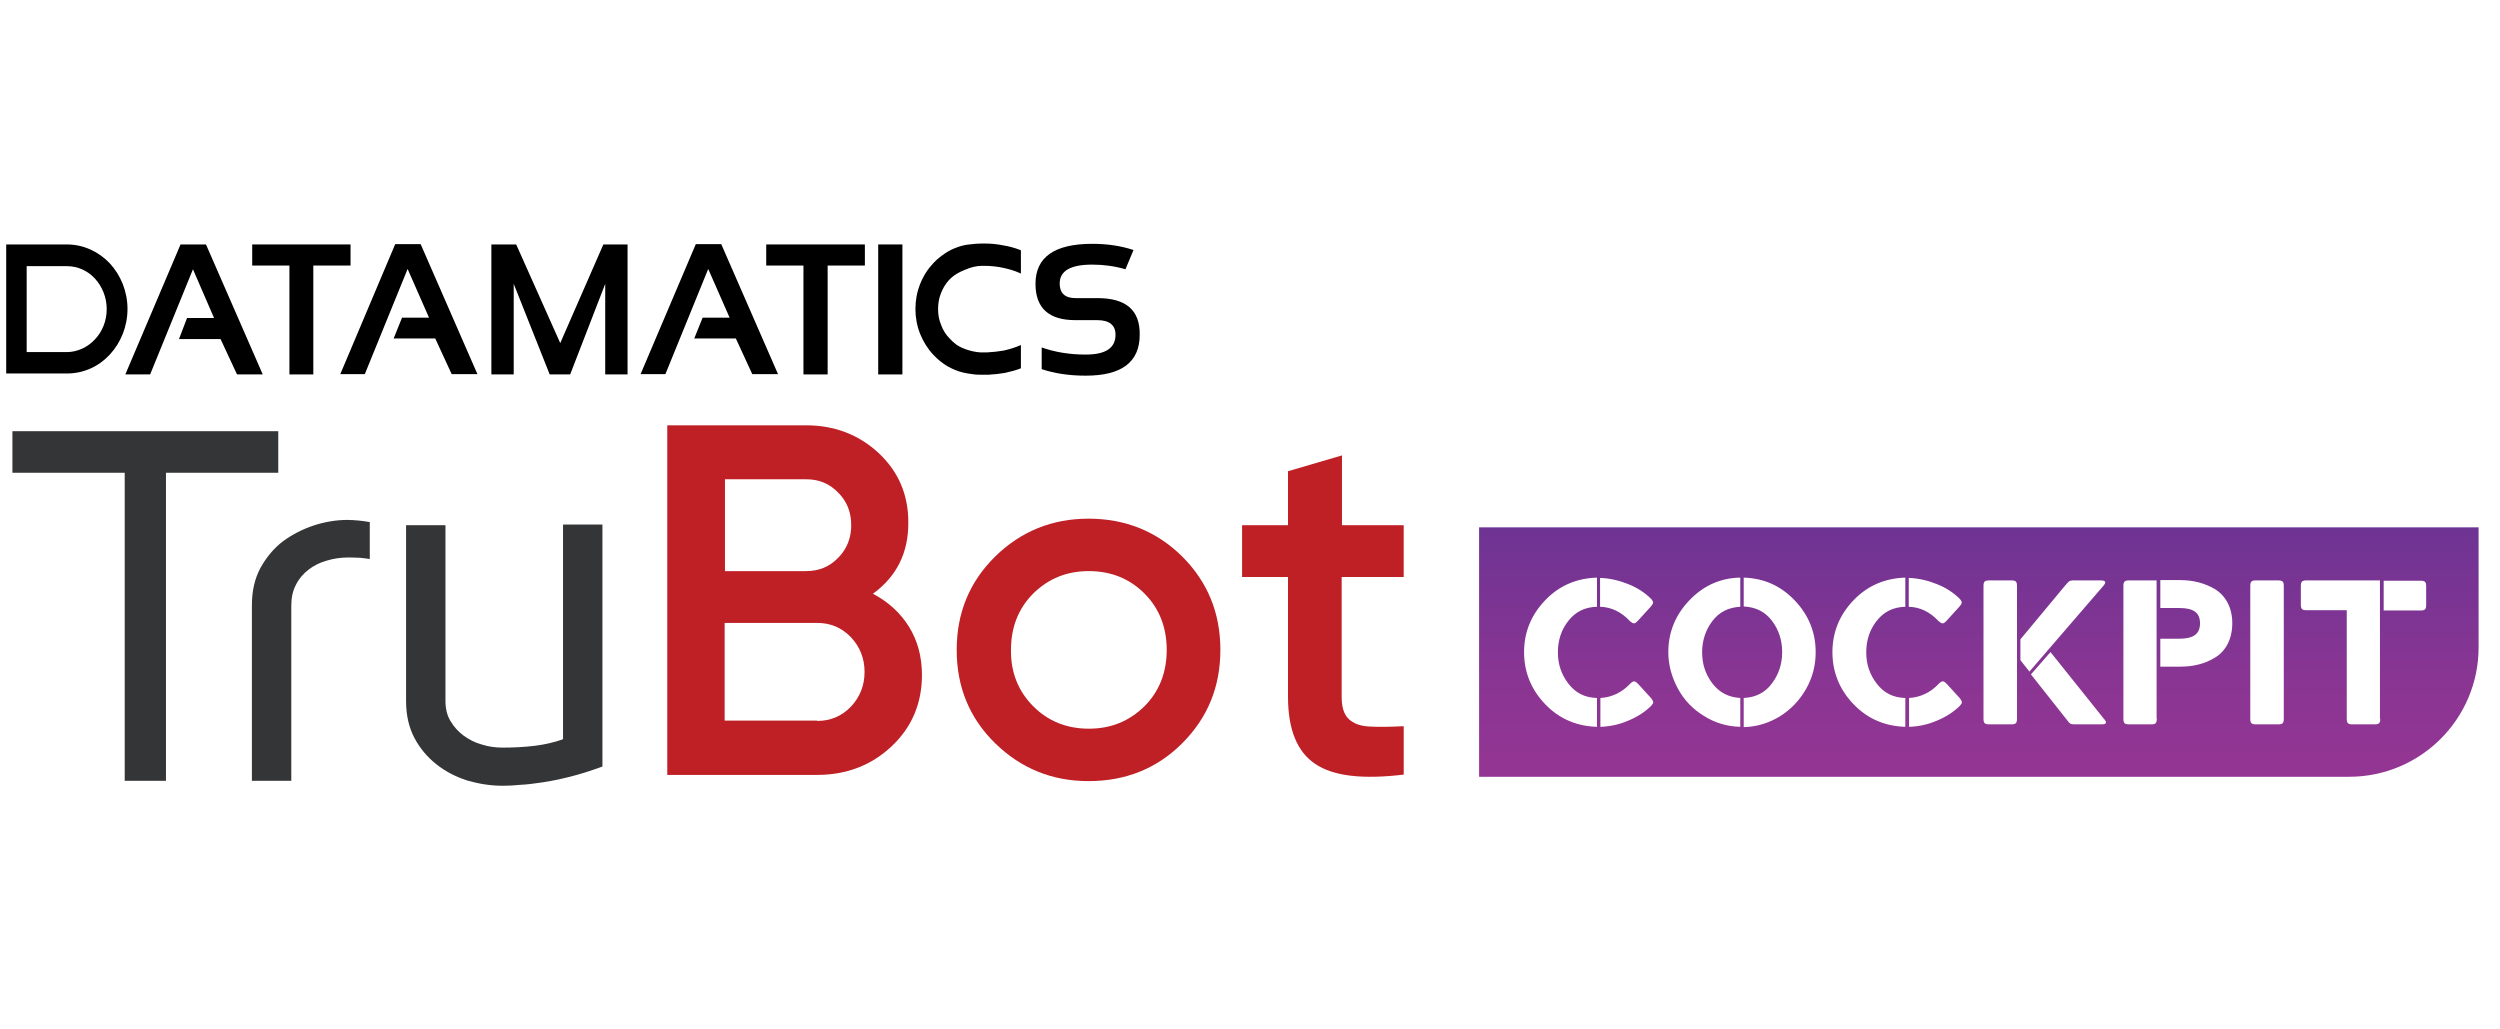
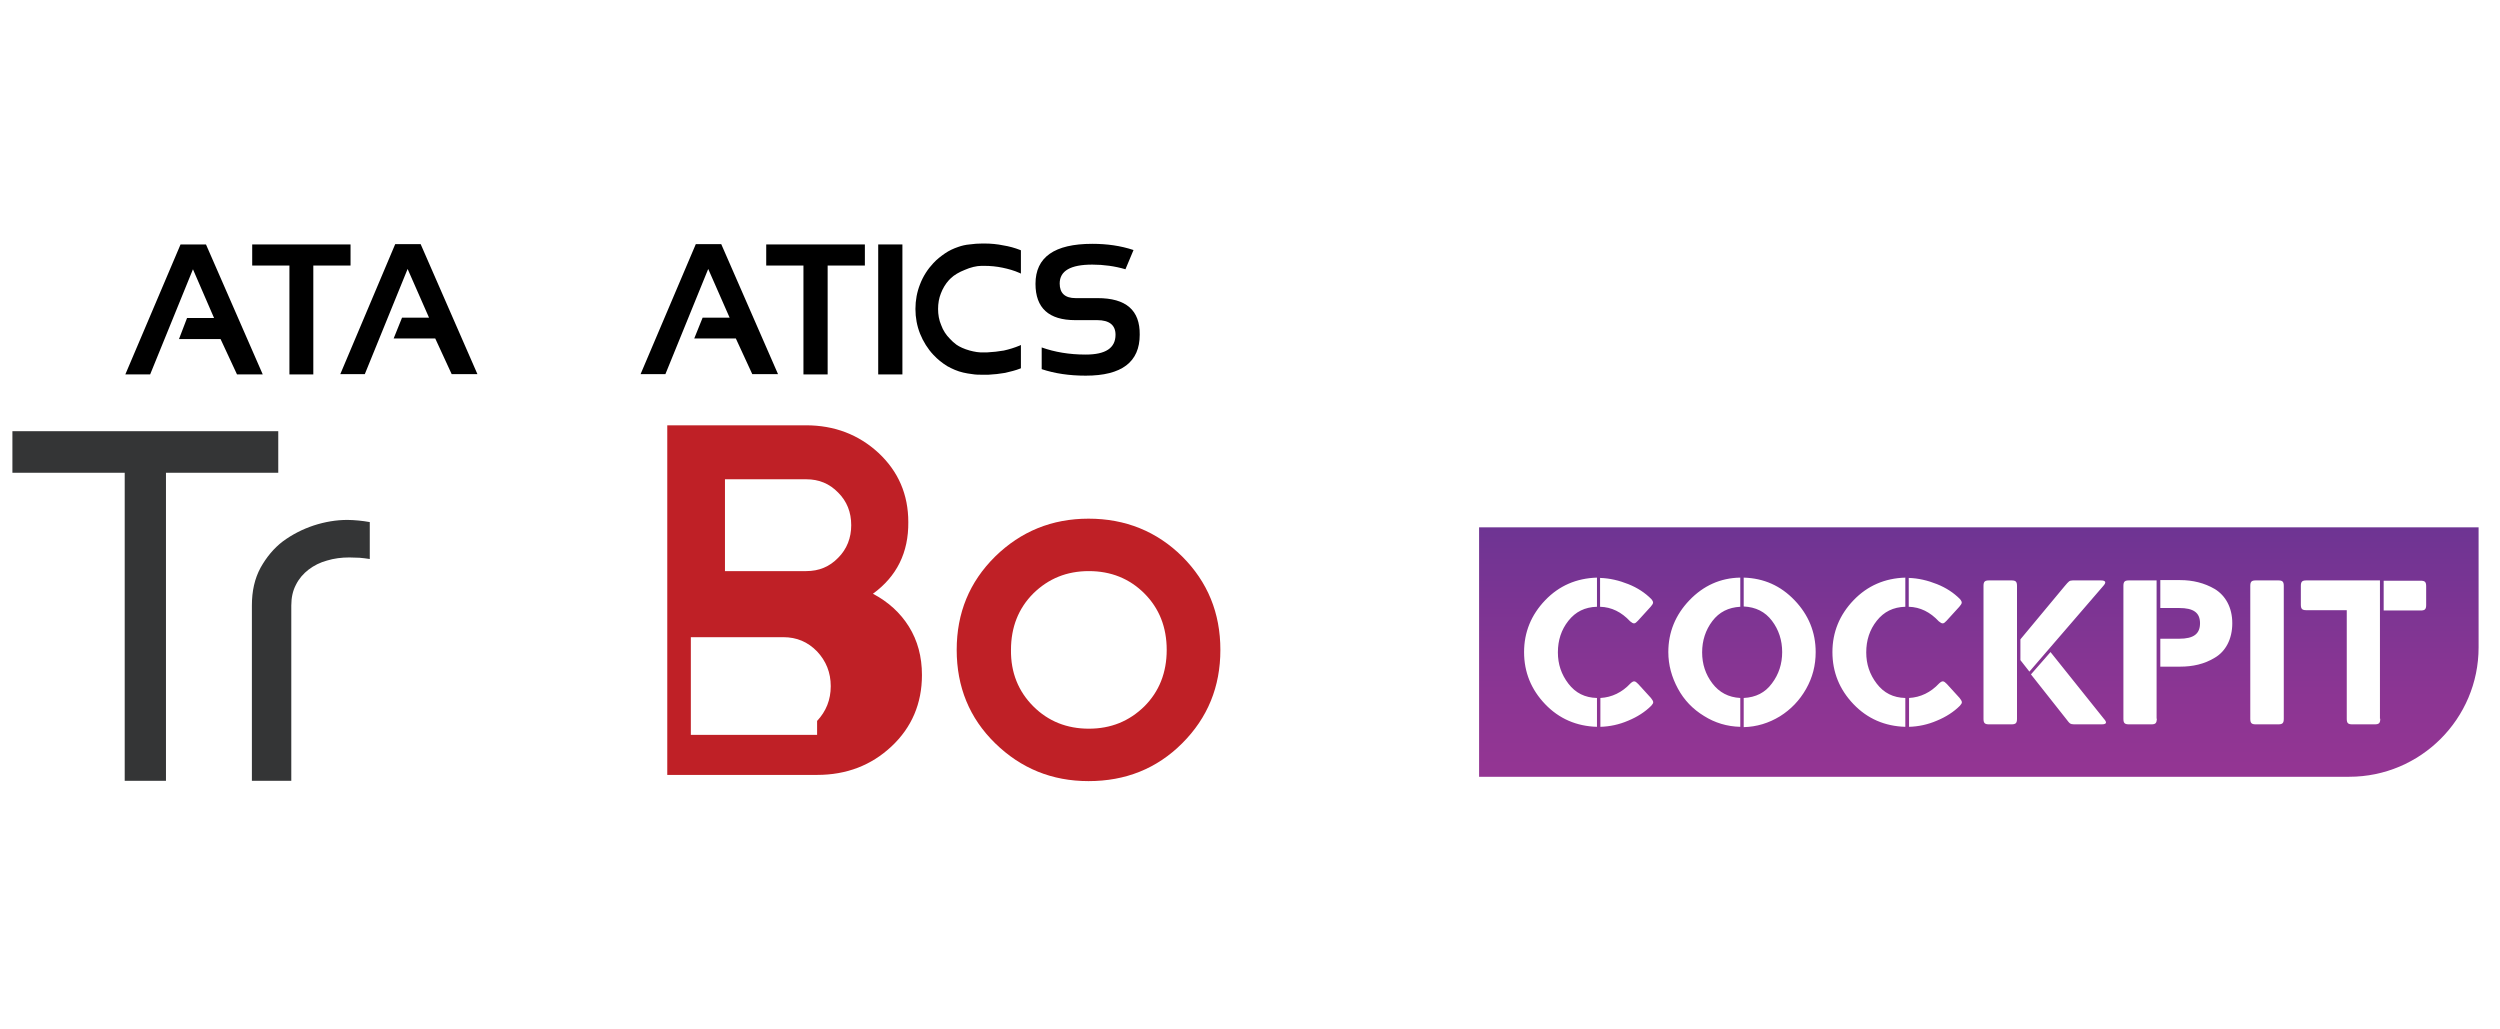
<svg xmlns="http://www.w3.org/2000/svg" version="1.1" id="Layer_1" x="0px" y="0px" viewBox="0 0 805.9 331.8" style="enable-background:new 0 0 805.9 331.8;" xml:space="preserve">
  <style type="text/css">
	.st0{fill:#343536;}
	.st1{fill:#BF2026;}
	.st2{fill:url(#SVGID_1_);}
</style>
  <g>
    <g>
      <g>
        <polygon class="st0" points="53.5,152.4 53.5,251.7 40.2,251.7 40.2,152.4 4,152.4 4,139 89.7,139 89.7,152.4    " />
      </g>
      <g>
        <path class="st0" d="M112.6,179.7c-2.5,0-4.9,0.3-7.2,1c-2.2,0.6-4.2,1.6-5.9,2.9c-1.7,1.3-3.1,2.9-4.1,4.9     c-1,1.9-1.5,4.1-1.5,6.7v56.5H81.2v-56.5c0-4.7,0.9-8.7,2.8-12.2c1.9-3.4,4.3-6.3,7.2-8.5c3-2.2,6.3-3.9,9.9-5.1     c3.7-1.2,7.3-1.8,10.9-1.8c1.2,0,2.4,0.1,3.6,0.2c1.2,0.1,2.4,0.3,3.6,0.5v11.9c-1.2-0.2-2.3-0.3-3.3-0.4     C114.8,179.8,113.7,179.7,112.6,179.7" />
      </g>
      <g>
-         <path class="st0" d="M162.1,253.3c-3.9,0-7.7-0.6-11.5-1.7c-3.7-1.2-7-2.9-9.9-5.2c-2.9-2.3-5.3-5.1-7.1-8.5     c-1.8-3.4-2.7-7.4-2.7-11.9v-56.7h12.7V226c0,2.4,0.5,4.6,1.6,6.4c1.1,1.9,2.5,3.4,4.2,4.7c1.8,1.3,3.7,2.3,5.9,2.9     c2.2,0.7,4.4,1,6.8,1c3.7,0,7.2-0.2,10.4-0.6c3.2-0.4,6.2-1.1,9-2.1v-69.2h12.7v78c-3.8,1.4-7.3,2.5-10.5,3.3     c-3.2,0.8-6.1,1.4-8.8,1.8c-2.7,0.4-5,0.7-7.2,0.8C165.7,253.2,163.8,253.3,162.1,253.3" />
-       </g>
+         </g>
      <g>
-         <path class="st1" d="M281.4,191.4c4.9,2.6,8.8,6.1,11.6,10.6c2.8,4.5,4.2,9.7,4.2,15.6c0,9.2-3.3,16.9-9.8,23     c-6.5,6.1-14.5,9.2-24,9.2h-48.3V137.1h44.7c9.2,0,17,3,23.4,8.9c6.4,6,9.6,13.4,9.6,22.3C292.9,178.1,289.1,185.8,281.4,191.4z      M259.9,154.5h-26.2v29.6h26.2c4.1,0,7.5-1.4,10.3-4.3c2.8-2.8,4.2-6.4,4.2-10.5c0-4.2-1.4-7.7-4.2-10.5     C267.4,155.9,264,154.5,259.9,154.5z M263.4,232.4c4.3,0,7.9-1.5,10.9-4.6c2.9-3.1,4.4-6.8,4.4-11.2c0-4.4-1.5-8.1-4.4-11.2     c-3-3.1-6.6-4.6-10.9-4.6h-29.8v31.5H263.4z" />
+         <path class="st1" d="M281.4,191.4c4.9,2.6,8.8,6.1,11.6,10.6c2.8,4.5,4.2,9.7,4.2,15.6c0,9.2-3.3,16.9-9.8,23     c-6.5,6.1-14.5,9.2-24,9.2h-48.3V137.1h44.7c9.2,0,17,3,23.4,8.9c6.4,6,9.6,13.4,9.6,22.3C292.9,178.1,289.1,185.8,281.4,191.4z      M259.9,154.5h-26.2v29.6h26.2c4.1,0,7.5-1.4,10.3-4.3c2.8-2.8,4.2-6.4,4.2-10.5c0-4.2-1.4-7.7-4.2-10.5     C267.4,155.9,264,154.5,259.9,154.5z M263.4,232.4c2.9-3.1,4.4-6.8,4.4-11.2c0-4.4-1.5-8.1-4.4-11.2     c-3-3.1-6.6-4.6-10.9-4.6h-29.8v31.5H263.4z" />
        <path class="st1" d="M350.9,251.8c-11.8,0-21.8-4.1-30.1-12.2c-8.3-8.1-12.4-18.2-12.4-30.1c0-11.9,4.1-21.9,12.4-30.1     c8.3-8.1,18.3-12.2,30.1-12.2c11.9,0,22,4.1,30.2,12.2c8.2,8.2,12.3,18.2,12.3,30.1c0,11.9-4.1,21.9-12.3,30.1     C372.9,247.8,362.8,251.8,350.9,251.8z M333.1,227.7c4.8,4.8,10.8,7.2,17.9,7.2c7.1,0,13-2.4,17.9-7.2c4.8-4.8,7.2-10.9,7.2-18.2     c0-7.3-2.4-13.4-7.2-18.2c-4.8-4.8-10.8-7.2-17.9-7.2c-7.1,0-13,2.4-17.9,7.2c-4.8,4.8-7.2,10.9-7.2,18.2     C325.8,216.8,328.3,222.9,333.1,227.7z" />
-         <path class="st1" d="M452.4,186h-19.9v38.6c0,3.3,0.7,5.7,2.3,7.2c1.5,1.4,3.7,2.3,6.7,2.4c2.9,0.2,6.6,0.1,11-0.1v15.6     c-13.3,1.6-22.8,0.5-28.6-3.5c-5.8-3.9-8.7-11.1-8.7-21.6V186h-14.8v-16.7h14.8v-17.4l17.4-5.1v22.5h19.9V186z" />
      </g>
    </g>
    <linearGradient id="SVGID_1_" gradientUnits="userSpaceOnUse" x1="637.88" y1="250.383" x2="637.88" y2="169.972">
      <stop offset="0" style="stop-color:#943593" />
      <stop offset="0.35" style="stop-color:#8B3593" />
      <stop offset="0.929" style="stop-color:#713493" />
      <stop offset="0.994" style="stop-color:#6E3493" />
    </linearGradient>
    <path class="st2" d="M476.8,170v80.4h280.5c23,0,41.7-18.7,41.7-41.7V170H476.8z M615.3,186.3c3.1,0.1,6.1,0.8,9.1,2   c3,1.2,5.4,2.8,7.4,4.8c0.9,1.1,0.7,1.4-0.2,2.5l-4.1,4.5c-1,1.1-1.4,1.1-2.5,0.2c-2.8-3-6-4.6-9.7-4.7V186.3z M515.8,186.3   c3.1,0.1,6.1,0.8,9.1,2c3,1.2,5.4,2.8,7.4,4.8c0.9,1.1,0.7,1.4-0.2,2.5l-4.1,4.5c-1,1.1-1.4,1.1-2.5,0.2c-2.8-3-6-4.6-9.7-4.7   V186.3z M514.8,195.6c-3.9,0.1-6.9,1.6-9.2,4.5c-2.3,2.9-3.4,6.3-3.4,10.2c0,3.8,1.1,7.1,3.4,10.1c2.3,3,5.3,4.5,9.2,4.6v9.3   c-6.6-0.2-12.2-2.6-16.7-7.3c-4.5-4.7-6.8-10.3-6.8-16.8c0-6.4,2.3-12,6.8-16.7c4.5-4.7,10.1-7.1,16.7-7.3V195.6z M532.3,227.5   c-2,2-4.5,3.6-7.4,4.8c-3,1.3-6,1.9-9,2V225c3.7-0.2,7-1.8,9.7-4.7c1.1-1,1.5-0.8,2.5,0.2l4.1,4.5   C533.1,226.2,533.2,226.5,532.3,227.5z M561,195.6c-3.8,0.2-6.8,1.7-9,4.6c-2.2,2.9-3.3,6.3-3.3,10.1c0,3.8,1.1,7.1,3.3,10   c2.2,2.9,5.2,4.5,9,4.7v9.3c-4.3-0.1-8.2-1.3-11.7-3.5c-3.6-2.2-6.4-5.1-8.4-8.8c-2-3.7-3.1-7.6-3.1-11.8c0-6.4,2.3-12,6.8-16.7   c4.5-4.7,10-7.2,16.4-7.3V195.6z M582.2,222.1c-2.1,3.7-4.9,6.6-8.4,8.8c-3.6,2.2-7.5,3.4-11.7,3.5V225c3.9-0.2,6.9-1.7,9.1-4.7   c2.2-2.9,3.3-6.3,3.3-10.1c0-3.8-1.1-7.2-3.3-10.1c-2.2-2.9-5.2-4.4-9.1-4.6v-9.3c6.5,0.2,11.9,2.6,16.4,7.3   c4.5,4.7,6.8,10.3,6.8,16.7C585.3,214.5,584.3,218.4,582.2,222.1z M614.2,195.6c-3.9,0.1-6.9,1.6-9.2,4.5   c-2.3,2.9-3.4,6.3-3.4,10.2c0,3.8,1.1,7.1,3.4,10.1c2.3,3,5.3,4.5,9.2,4.6v9.3c-6.6-0.2-12.2-2.6-16.7-7.3   c-4.5-4.7-6.8-10.3-6.8-16.8c0-6.4,2.3-12,6.8-16.7c4.5-4.7,10.1-7.1,16.7-7.3V195.6z M631.8,227.5c-2,2-4.5,3.6-7.4,4.8   c-3,1.3-6,1.9-9,2V225c3.7-0.2,7-1.8,9.7-4.7c1.1-1,1.5-0.8,2.5,0.2l4.1,4.5C632.6,226.2,632.7,226.5,631.8,227.5z M650.2,231.7   c0,1.4-0.4,1.8-1.8,1.8h-7.2c-1.4,0-1.8-0.4-1.8-1.8v-42.8c0-1.4,0.4-1.8,1.8-1.8h7.2c1.4,0,1.8,0.4,1.8,1.8V231.7z M651.3,212.8   v-6.7l14.3-17.2c0.6-0.7,1.1-1.3,1.4-1.5s0.7-0.3,1.2-0.3h9c1.6,0,1.9,0.6,0.8,1.8l-23.8,27.6L651.3,212.8z M677.5,233.5h-8.9   c-0.6,0-1-0.1-1.3-0.3c-0.3-0.2-0.7-0.7-1.3-1.5l-11.3-14.3l6.3-7.2l17.2,21.5C679.3,232.9,679.1,233.5,677.5,233.5z M695.3,231.7   c-0.1,1.4-0.4,1.8-1.8,1.8h-7.2c-1.4,0-1.8-0.4-1.8-1.8v-42.8c0-1.4,0.4-1.8,1.8-1.8h8.9V231.7z M714,212   c-3.4,2.1-7.2,2.9-11.2,2.9h-6.4v-9h6.1c4.7,0,6.7-1.6,6.7-5c0-3.4-2.1-4.9-6.7-4.9h-6.1v-9h6.4c4,0,7.8,0.9,11.2,2.9   c3.4,2.1,5.6,5.9,5.6,11C719.6,206.1,717.4,210,714,212z M736.2,231.7c0,1.4-0.4,1.8-1.8,1.8h-7.2c-1.4,0-1.8-0.4-1.8-1.8v-42.8   c0-1.4,0.4-1.8,1.8-1.8h7.2c1.4,0,1.8,0.4,1.8,1.8V231.7z M767.3,231.7c0,1.4-0.4,1.8-1.8,1.8h-7.2c-1.4,0-1.8-0.4-1.8-1.8v-35h-13   c-1.4,0-1.8-0.4-1.8-1.8v-6c0-1.4,0.4-1.8,1.8-1.8h23.7V231.7z M782.1,195c0,1.4-0.4,1.8-1.8,1.8h-11.9v-9.6h11.9   c1.4,0,1.8,0.4,1.8,1.8V195z" />
    <g>
-       <path d="M21.6,78.8c5.4,0,10.3,2.4,13.8,6.1c3.5,3.8,5.7,9,5.7,14.7l0,0c0,5.7-2.2,10.9-5.7,14.7c-3.5,3.8-8.4,6.1-13.8,6.1H2    V78.8H21.6z M21.6,85.8H8.6v27.7h12.9c3.5,0,6.8-1.6,9.1-4.1c2.4-2.5,3.8-6,3.8-9.8l0,0c0-3.8-1.5-7.3-3.8-9.8    C28.3,87.3,25.1,85.8,21.6,85.8z" />
      <g>
        <polygon points="113,78.8 113,85.6 101,85.6 101,120.7 93.3,120.7 93.3,85.6 81.3,85.6 81.3,78.8    " />
        <polygon points="278.8,78.8 278.8,85.6 266.8,85.6 266.8,120.7 259,120.7 259,85.6 247,85.6 247,78.8    " />
        <rect x="283.1" y="78.8" width="7.8" height="41.9" />
        <path d="M328.9,118.8c-1.5,0.6-3.2,1-4.9,1.4c-1.7,0.3-3.5,0.5-5.4,0.6l0,0c-0.3,0-0.6,0-0.9,0c-0.3,0-0.7,0-1,0     c-1,0-2.2,0-3.3-0.2c-1-0.1-2-0.3-2.9-0.5h0c-1.8-0.4-3.6-1.2-5.2-2.1c-1.6-1-3.1-2.2-4.4-3.6c-1.8-1.9-3.3-4.3-4.3-6.8     c-1-2.5-1.5-5.2-1.5-8l0,0c0-2.8,0.5-5.5,1.5-8c1-2.6,2.5-4.9,4.3-6.8c1.1-1.2,2.4-2.2,3.7-3.1c1.3-0.9,2.8-1.6,4.3-2.1h0     c1.1-0.4,2.4-0.7,3.6-0.8c1.4-0.2,2.9-0.3,4.2-0.3v0h0.6h0c2.1,0,4.2,0.2,6.1,0.6c1.9,0.3,3.7,0.8,5.5,1.5l0.2,0.1v0.2v6.9v0.4     l-0.4-0.2c-1.8-0.8-3.6-1.3-5.5-1.7c-1.9-0.4-3.9-0.6-5.9-0.6l0,0l-0.4,0l-0.5,0c-1.6,0-3.6,0.5-5.4,1.3     c-1.8,0.7-3.5,1.7-4.5,2.7c-0.1,0.1-0.2,0.2-0.3,0.3l0,0c-0.1,0.1-0.2,0.2-0.3,0.3c-1.1,1.2-2,2.7-2.6,4.3     c-0.6,1.5-0.9,3.2-0.9,5l0,0c0,1.8,0.3,3.6,1,5.2c0.6,1.7,1.6,3.2,2.8,4.4c0.3,0.3,0.7,0.7,1,1c0.4,0.3,0.7,0.6,1.1,0.9l0,0     c1,0.7,2.5,1.4,4.3,1.9c1.5,0.4,3.1,0.7,4.7,0.6h0h0.4h0l0.5,0c1.9-0.1,3.7-0.3,5.4-0.6c1.8-0.4,3.4-0.9,5.1-1.6l0.4-0.2v0.4v6.9     v0.2L328.9,118.8z" />
-         <polygon points="158.4,120.7 158.4,78.8 166.4,78.8 180.6,110.6 194.5,78.8 202.3,78.8 202.3,120.7 195.1,120.7 195.1,91.5      183.8,120.7 177.2,120.7 165.6,91.5 165.6,120.7    " />
        <path d="M353.8,96.1h-7.1c-3.4,0-5.1-1.6-5.1-4.7c0-4.1,3.5-6.1,10.5-6.1c3.7,0,7.3,0.5,10.7,1.5l2.6-6.2c-4.2-1.4-8.6-2-13.3-2     c-12.2,0-18.3,4.3-18.3,12.9c0,7.8,4.3,11.7,12.8,11.7h7.1c3.9,0,5.9,1.6,5.9,4.7c0,4.3-3.2,6.4-9.6,6.4c-5.3,0-10-0.8-14.2-2.3     v7c4.2,1.4,8.9,2.1,14.2,2.1c11.6,0,17.4-4.4,17.4-13.2C367.5,100,363,96.1,353.8,96.1z" />
        <polygon points="66.4,78.8 58.2,78.8 40.4,120.7 48.4,120.7 62.2,86.8 69,102.5 60.3,102.5 57.7,109.3 71.1,109.3 76.4,120.7      84.7,120.7    " />
        <polygon points="135.6,78.7 127.4,78.7 109.7,120.6 117.6,120.6 131.4,86.7 138.3,102.4 129.6,102.4 126.9,109.1 140.3,109.1      145.6,120.6 153.9,120.6    " />
        <polygon points="232.5,78.7 224.3,78.7 206.5,120.6 214.5,120.6 228.3,86.7 235.2,102.4 226.5,102.4 223.8,109.1 237.2,109.1      242.5,120.6 250.8,120.6    " />
      </g>
    </g>
  </g>
</svg>